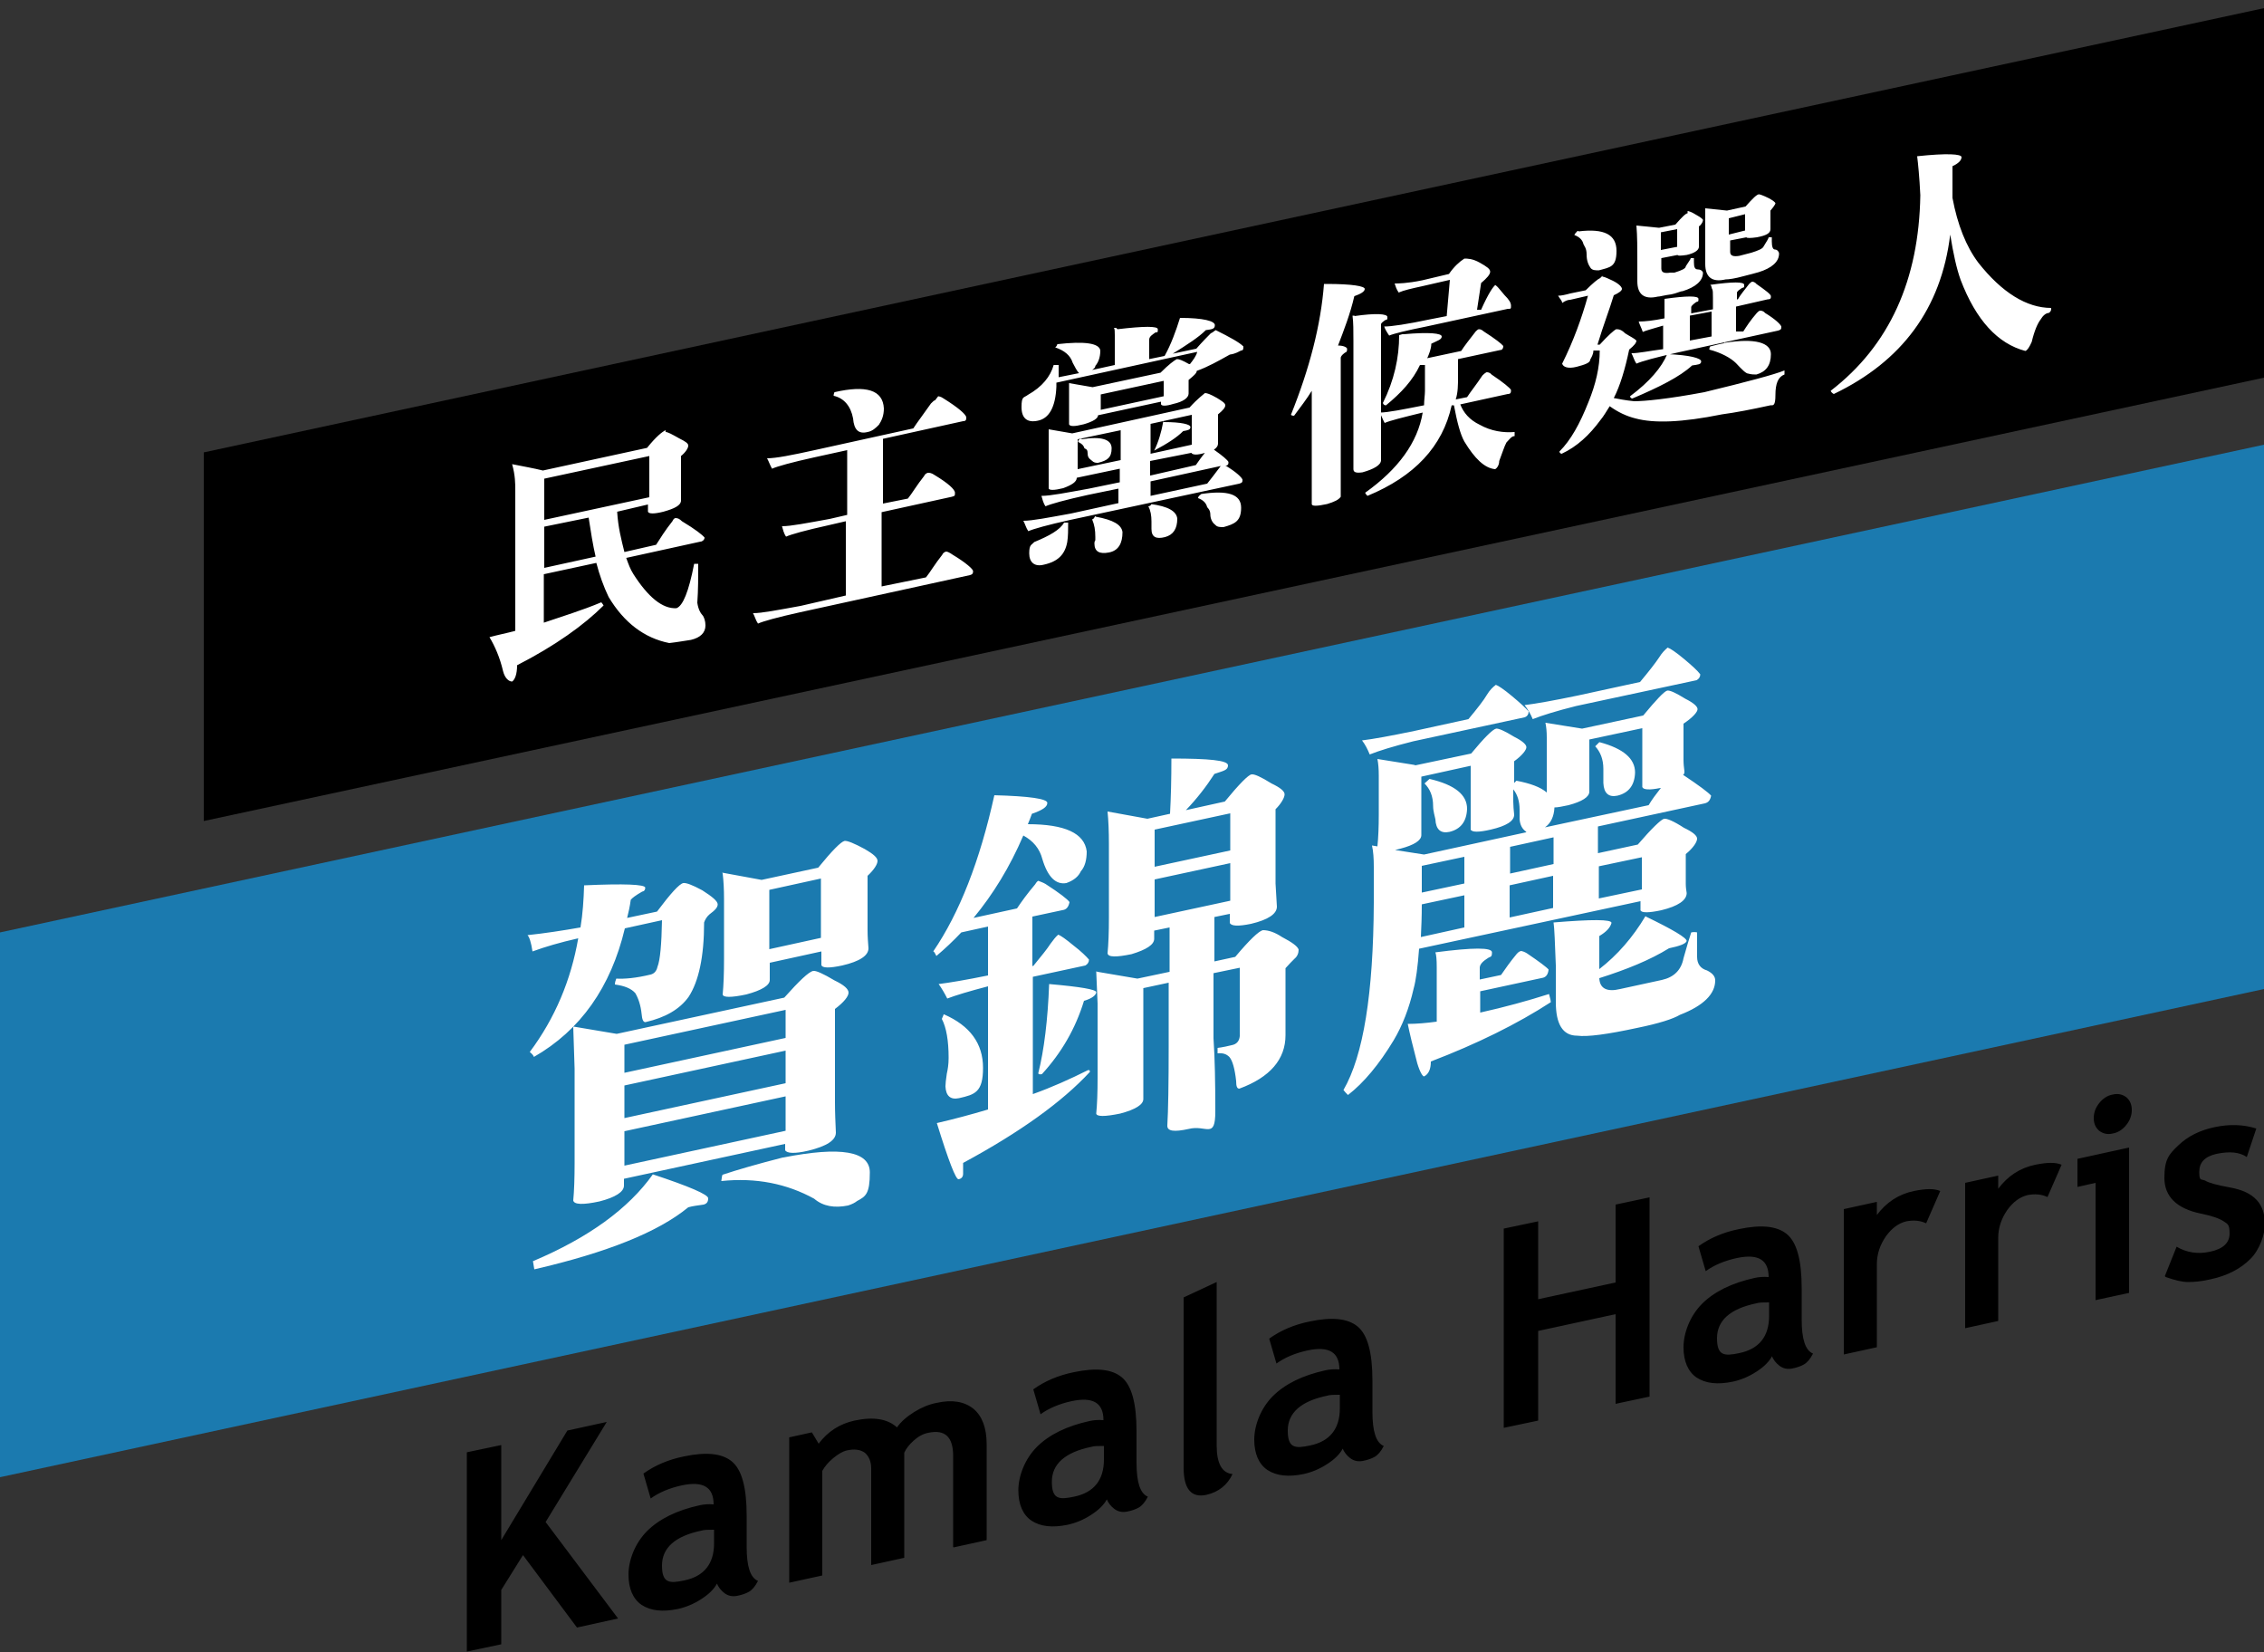
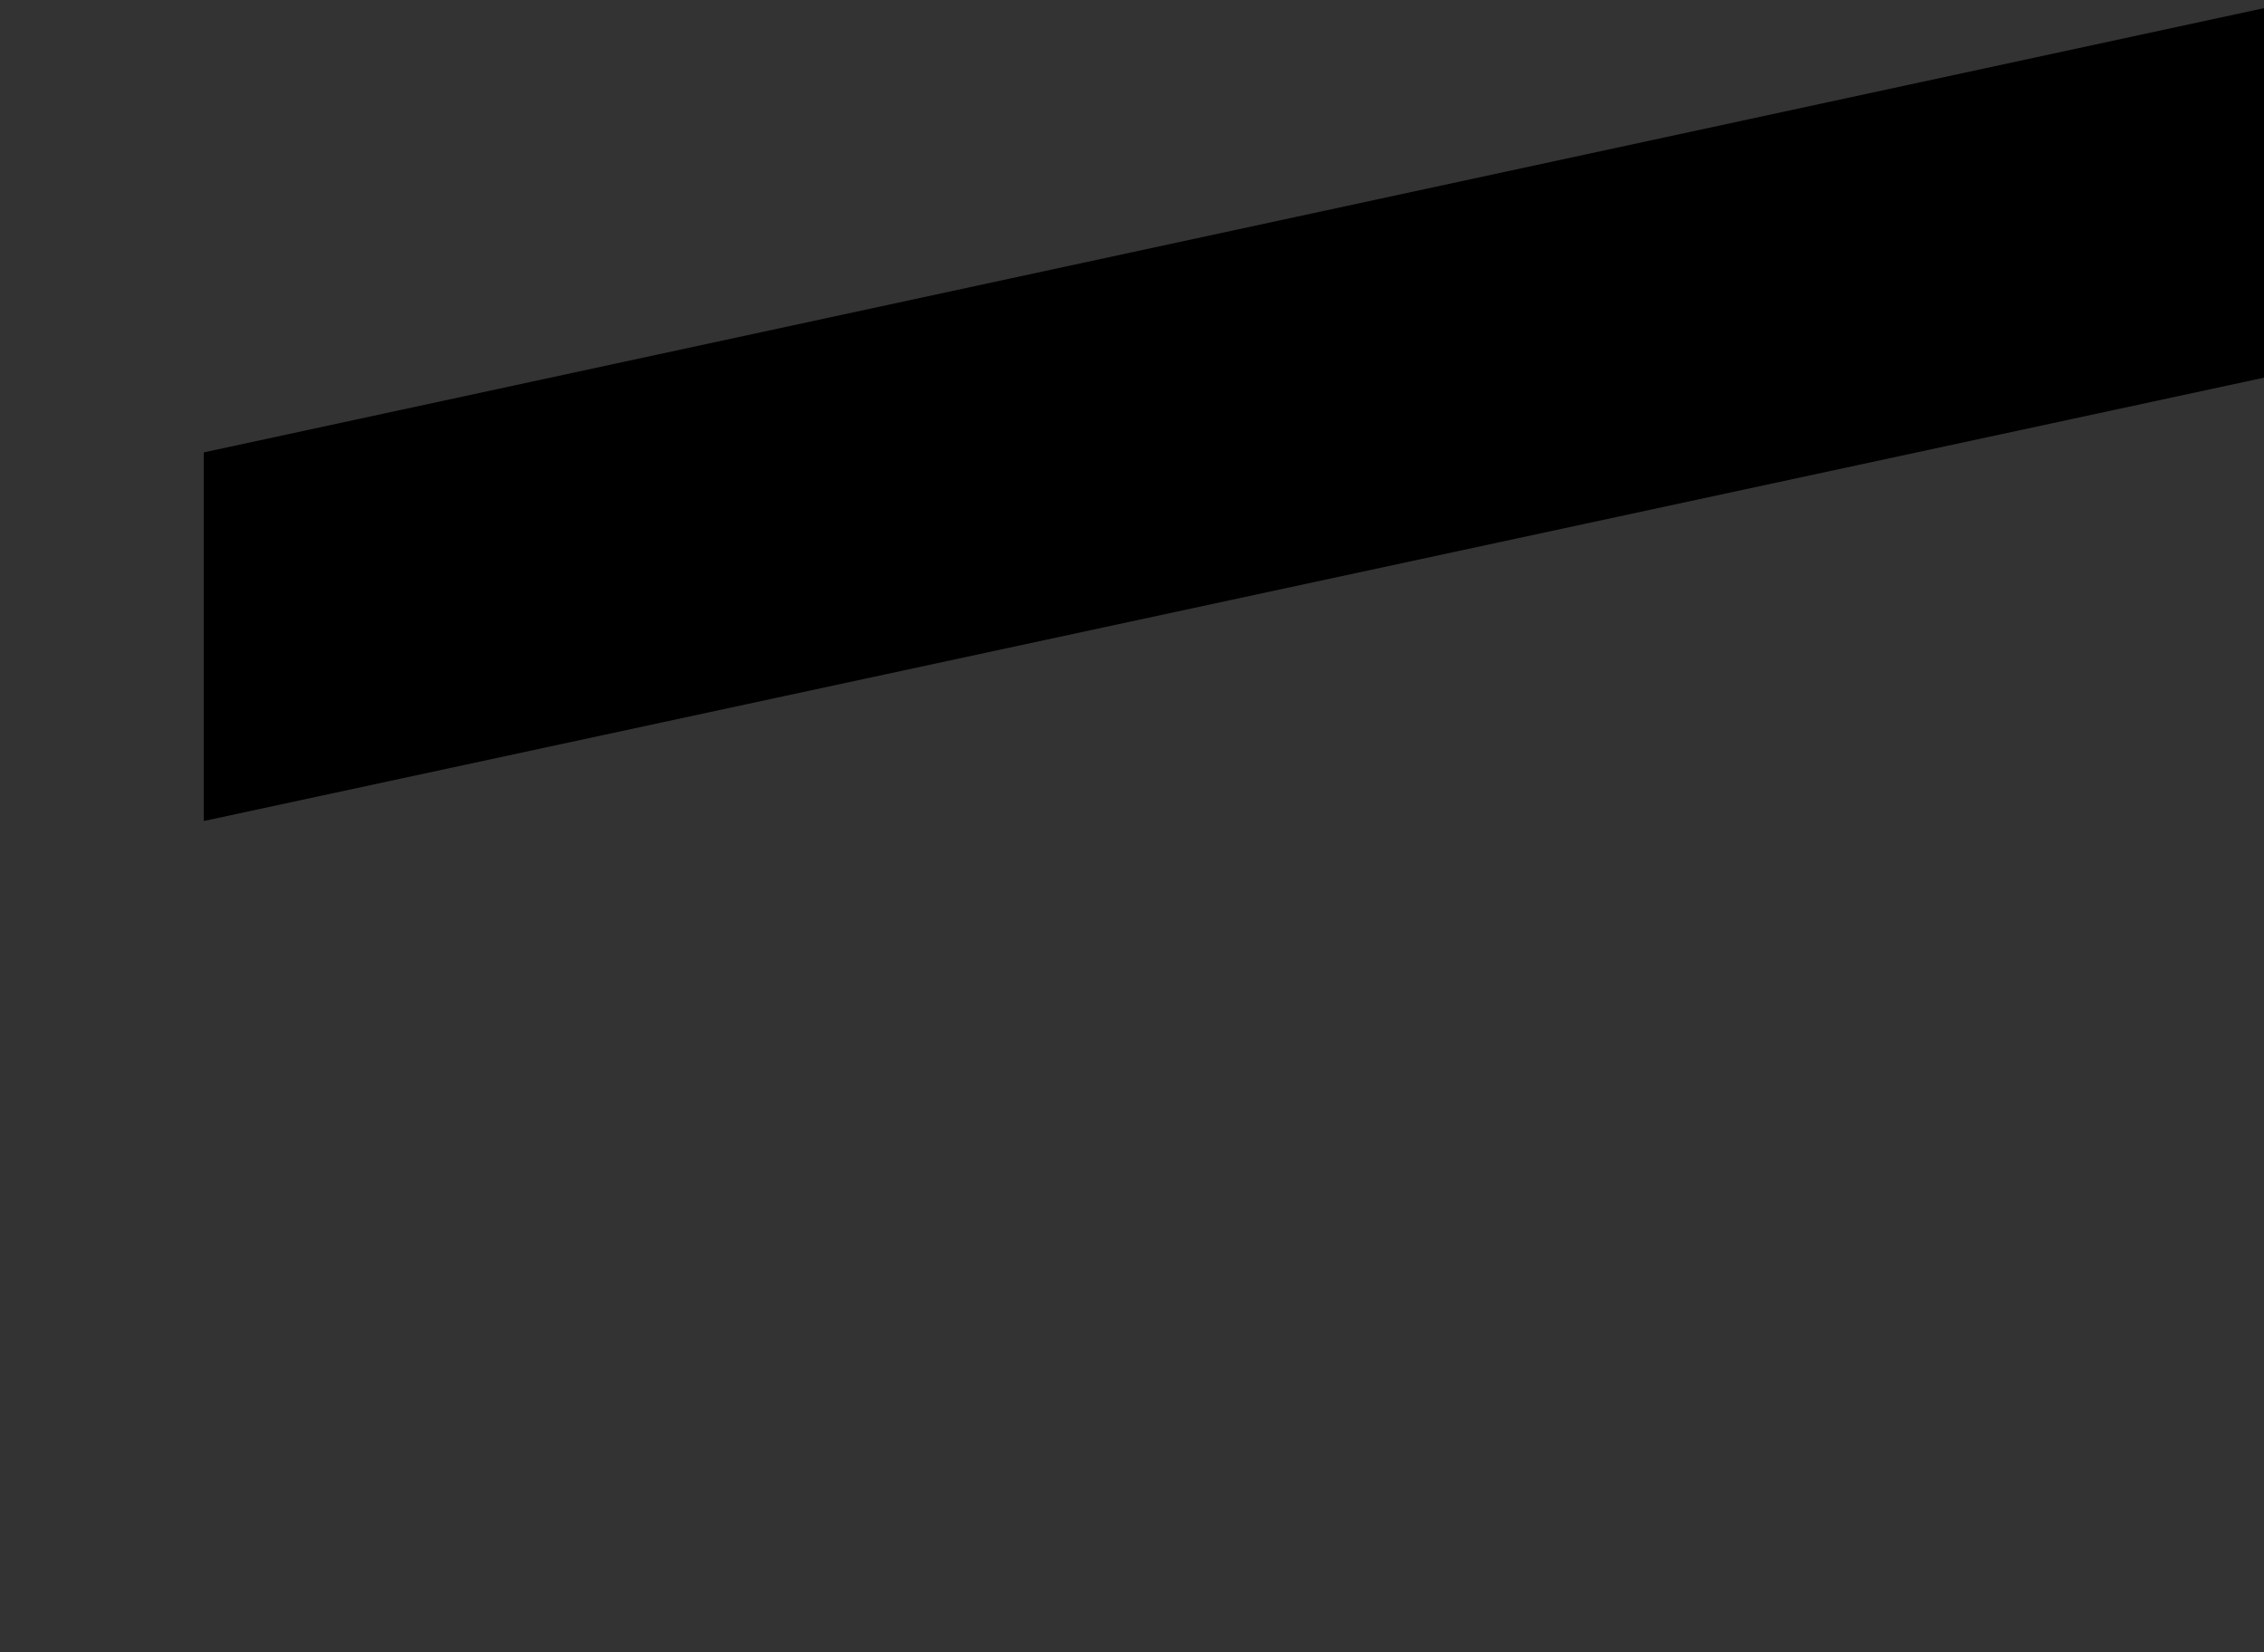
<svg xmlns="http://www.w3.org/2000/svg" id="_圖層_1" data-name="圖層 1" width="500" height="364.9" version="1.1">
  <rect width="100%" height="100%" fill="#333333" stroke="none" />
  <defs>
    <style>.cls-1,.cls-4{fill:#000;stroke-width:0}.cls-4{fill:#fff}.cls-6{display:none}</style>
  </defs>
-   <path d="M500 218.4 0 326.2V205.9L500 98.2v120.2Z" style="fill:#1b7aaf;stroke-width:0" />
  <path class="cls-1" d="M500 83.4 45 181.3V99.9L500 1.8v81.6Z" />
-   <path class="cls-4" d="M147 95.4c.5 0 1.4.5 3 1.4 1.4.7 2 1.1 2 1.6s-.5 1.4-1.6 2.3v9.8c0 1.1-1.4 1.8-3.9 2.5-2 .5-3.2.5-3.4 0v-1.6l-6.8 1.6c.2 3.4.9 6.1 1.6 8.9l7-1.6c.9-1.4 2-3.2 3.6-5.2.2-.5.5-.7.7-.7.5 0 .9.2 1.4.7 3 1.8 4.5 3 5 3.6 0 .5-.5.9-.9.9l-16.4 3.6c.5 1.4.9 2.5 1.6 3.6 3.2 5 6.4 7.7 9.5 7.5 1.4-.5 2.7-3.6 3.9-9.8h.9c0 3 0 5.7-.2 8.6.2 1.4.7 2.3 1.1 2.7s.7 1.4.7 2.3c0 1.6-1.1 2.7-3.2 3.2-1.4.2-3 .5-4.8.7-5.5-1.1-10-4.5-13.4-10.2-1.1-2.3-2-4.8-2.7-7.5l-11.6 2.5v10.7c4.1-1.4 8.4-2.7 12.7-4.5.2.2.5.7.5.7-4.3 4.3-10.7 8.9-19.1 13.2 0 2-.5 3.2-1.1 3.6-.7 0-1.6-.7-2-2.3-.7-3-1.8-5.5-3-7.5 1.8-.5 3.9-.9 5.7-1.4v-30.9c0-1.6 0-3.4-.7-5.9 2.5.5 4.8.9 6.8 1.4l23-5c2-2.5 3.4-3.6 4.1-3.9v.5Zm-26.8 10.3v9.1l23.2-5v-9.1l-23.2 5Zm11.4 17.5c-.7-3-1.1-5.7-1.6-8.9l-9.8 2v9.1l11.4-2.5v.2ZM207 87.5c.2 0 .7 0 1.4.5 3.2 2 4.8 3.4 5 4.1 0 .5 0 .9-.7.9L195 96.9v14.3l5.5-1.1c.9-1.1 2-3 3.6-5 .2-.5.7-.7.9-.7s.7 0 1.4.5c3 1.8 4.5 3.2 4.5 3.9s0 .7-.7.9l-15.5 3.4v16.4l9.8-2c.9-1.1 2-3 3.6-5 .2-.5.7-.7.9-.7s.7.2 1.4.7c3 1.8 4.5 3.2 4.5 3.6s0 .7-.7.9l-37.5 8.2c-5 1.1-8.2 2-9.3 2.5-.5-.7-.7-1.6-1.1-2.3 2 0 5.5-.7 10.5-1.6l10-2.3v-16.4l-3.9.9c-5 1.1-8.2 2-9.3 2.5-.5-.7-.7-1.6-.9-2.3 2 0 5.5-.7 10.5-1.6l3.9-.9V99.4l-7.3 1.6c-5 1.1-8.2 2-9.3 2.5-.5-.9-.7-1.6-1.1-2.3 2 0 5.5-.7 10.5-1.8l21.8-4.8c.9-1.4 2.3-3.2 3.9-5.5.5-.5.7-.7.9-.7l.7-.9h-.2Zm-22.7-.9c7-1.6 10.7-.5 10.9 3.6 0 1.6-.5 2.7-1.1 3.6-.7.7-1.4 1.4-2.5 1.6-2 .5-3-.5-3.2-3-.5-2.7-2-4.5-4.3-5 0-.5.2-.7.2-.9Zm62.5-13.9c5.9-.7 8.9-.7 8.9 0s0 .7-.5.7c-.7.5-1.4.9-1.4 1.6v4.3l3.4-.7c1.4-2.5 2.5-5.5 3.4-8.4 5.2 0 7.7.7 7.7 1.6s-.7.9-2 1.1c-1.6 1.6-4.1 3.2-7.3 5.2l5.2-1.1c1.4-1.6 2.5-2.7 3.2-3.4.5-.2.7-.5 1.1-.7 3.2 1.6 5.2 2.7 6.1 3.6 0 .5 0 .9-.5.9-.5.2-1.1.7-2.5.9-2.5 1.4-4.8 2.7-7.3 3.6 0 .5-.7 1.1-1.8 2v3c0 .9-1.1 1.8-3.4 2.3-1.6.5-2.7.5-2.7 0v-.5l-13.9 3c0 .7-1.1 1.4-3.2 2-2 .5-3 .5-3.2 0v-9.1l5.2.9 15-3.2c1.8-1.8 3-2.7 3.6-3 .5 0 1.1.2 2.7 1.1h.2c.7-.9 1.4-1.8 1.6-2.7l-31.1 6.8v.9c-.2 4.5-1.6 7-4.1 7.5-2.3.5-3.6-.5-3.6-3s.5-2 1.4-2.7c3.2-1.8 5-4.1 5.7-6.6h1.1v2.7l4.5-.9c-.5-.5-.9-1.4-1.4-2.3-.5-1.6-1.8-2.7-3.9-3.4.2 0 .5-.5.5-.7 6.1-.7 9.3-.2 9.5 1.4 0 1.6-.5 2.7-1.1 3.4 0 .5-.5.7-.7.9l5-1.1V74c0-.7 0-1.4-.2-1.6h.5l.3.3Zm-15.2 22.1 5.2.9 25.9-5.7c1.8-2 3.2-3 3.4-3.2.5 0 1.1.2 2.7 1.1 1.1.7 1.8 1.1 1.8 1.6s-.5 1.1-1.6 2v6.4c0 .5-.2.9-.9 1.4 2 1.4 3 2.3 3.2 2.7 0 .5 0 .7-.7.9h.2c2.3 1.4 3.4 2.5 3.6 3 0 .5 0 .7-.7.9l-37.3 8c-5 1.1-8.2 2-9.3 2.5-.5-.7-.7-1.6-1.1-2.3 2 0 5.5-.7 10.5-1.6l10.5-2.3v-3.2l-6.8 1.4c-5 1.1-8.2 2-9.3 2.5-.5-.7-.7-1.6-.9-2.3 2 0 5.5-.7 10.5-1.6l6.8-1.4v-3l-9.5 2c0 .9-1.1 1.6-3 2.3-2 .5-3.2.5-3.2 0V94.6v.2Zm3.4 20.6h.9c0 1.6 0 3-.2 4.3-.5 2.7-2 4.3-5.2 5-2 .5-3.2-.5-3.2-2.5s.5-1.8 1.1-2.5c3.4-1.4 5.7-2.7 6.6-4.3Zm3-11.8 9.5-2V95l-9.5 2v6.6Zm.9-6.6c4.3-.7 6.6 0 6.6 2s-.9 2.7-3 3.2c-.5 0-.9 0-1.4-.5-.7-.5-.9-.9-.9-1.6s-.2-.9-.7-1.1c-.2-.7-.7-1.1-1.4-1.4 0-.2 0-.5.5-.7h.3Zm3.1 17.1c3.9.7 5.7 1.8 5.9 3.4 0 2.5-.9 4.1-3 4.5s-3.2-.2-3.2-2c0 0 0-.5.2-.7v-.7c0-1.6-.2-2.7-.7-3.9 0 0 .5-.2.5-.5l.2-.2h.1Zm15-26.6v-3.4l-13.9 3v3.4l13.9-3Zm-2.9 23.8c3.9.5 5.7 1.6 5.9 3.2 0 2.3-.9 3.6-2.7 4.1-2 .5-3 0-3-1.8v-1.6c0-1.4-.2-2.5-.7-3.4 0 0 .5 0 .7-.5h-.2Zm0-11.1 9.1-2v-6.6l-9.1 2v6.6Zm0 4.8 10-2.3c.5-.7 1.1-1.6 2-2.7-1.6.5-2.7.5-3 0l-9.1 1.8v3.2h.1Zm0 4.5 12.5-2.7c.7-.9 1.6-2 3-3.9l-15.5 3.4v3.2Zm2.9-16.3c3.9 0 5.9.5 5.9 1.1s-.5.7-1.6.9c-1.4 1.4-3.4 2.7-6.4 4.3.9-1.8 1.6-4.1 2-6.4h.1Zm8.2 15.9c5.9-.9 8.9 0 8.9 3s-1.4 3.6-3.9 4.3c-.7 0-1.4 0-1.8-.5-.7-.5-1.1-1.4-1.1-2.3s-.5-1.4-.7-1.6c-.2-.9-.9-1.6-2-2 0-.5.5-.7.7-.9h-.1ZM293 62.7c5.7 0 8.4.5 8.4 1.1s-.9 1.1-2.3 1.6c-.9 3.9-2.3 7.5-3.6 10.9 1.4 0 2 .5 2 .7 0 .5 0 .7-.5.9-.7.5-.9.9-.9 1.1v30.7c-.5.7-1.4 1.1-3 1.6-2.3.5-3.4.5-3.4 0v-25c-1.1 1.8-2.5 3.6-3.9 5.5-.2 0-.5 0-.7-.2 4.1-10.2 6.6-19.8 7.3-28.9h.6Zm6.1 7.1c4.8-.7 7.3-.5 7.3.2s0 .5-.5.7c-.7.5-.9.7-.9.9v30c0 1.1-1.6 2-4.1 2.7-1.4.2-2 0-2-.7V75.4c0-2.3 0-4.3-.2-5.7h.5Zm10.9 4c5.7-.5 8.4-.2 8.4.5s-.9.9-2.3 1.6c0 1.1-.5 2.3-.9 3.2l7.5-1.6c.7-1.1 1.8-2.5 3.2-4.3.2-.2.5-.5.7-.5.5 0 .7.2 1.1.5 2.5 1.6 3.9 2.7 4.3 3.2 0 .5-.2.9-.7.9l-9.3 2v3.9c0 1.8 0 3.4-.5 5l2.5-.5c.7-1.1 2-2.7 3.4-4.8.2-.2.5-.5.9-.7.2 0 .7 0 1.1.5 2.7 1.8 4.1 3 4.3 3.4 0 .5 0 .9-.7.9l-10.5 2.3c.7 1.8 2 3.4 4.3 4.5 2.5 1.4 5.2 1.8 7.7 1.6v.9c-.7 0-1.1.7-1.8 1.4-.5.9-.9 2.3-1.6 4.1 0 .9-.5 1.6-.9 1.8-2.3-.2-4.5-2.3-6.8-6.1-.9-1.6-1.6-4.3-2.3-8h-.5c-2 9.1-8.2 15.7-18.6 20 0 0-.5-.5-.5-.7 7.3-5.2 11.6-11.1 12.7-17.7-4.5 1.1-7.3 1.8-8.4 2.3-.5-.9-.7-1.6-1.1-2.3 1.8 0 5.2-.7 9.8-1.6 0-1.1.2-2.3.2-3.2v-5.7h-1.1c-1.6 3.4-4.1 6.1-7.5 8.9-.2 0-.5 0-.7-.5 2.5-5 3.6-10 3.6-15l.7-.2h.3Zm20-10.9c.5 0 1.1.9 2.3 2.3.9.9 1.4 1.6 1.4 2.3s0 .7-.7.7l-18 3.9c-4.5.9-7.3 1.6-8.2 2-.5-.7-.9-1.4-1.1-2 1.6 0 5-.5 10.2-1.6l3.6-.7.7-8-6.1 1.4c-2.3.5-4.1.9-5.2 1.4-.5-.7-.7-1.4-.9-2 .7 0 2.7 0 6.1-.7l5.9-1.4c1.1-1.6 2.3-2.7 3.4-3.4.7 0 1.8 0 3.4.9s2.3 1.4 2.3 2-.7 1.4-2 2.5l-.9 5.9h.9c1.6-3.6 2.7-5.2 3.2-5.5h-.3Zm23.9-1.8c.5 0 1.4.5 2.3.9 1.4.7 2 1.4 2 1.8s-.7.9-1.8 1.4c-.9 3-2.3 6.6-3.6 10.9h.5c1.8-2 3.2-3.2 3.6-3.4.5 0 1.1 0 2 .9 1.1.7 2 1.1 2.5 1.6 0 .5-.5 1.1-1.6 2-.9 4.3-2 8-3.4 10.7 1.1.2 2.5.5 4.5.7 2.3 0 7.5-.5 15.5-2 9.5-2.3 15.5-3.9 17.7-4.8v.9c-1.4.5-2 2-2 4.5s-.5 2.3-1.1 2.3c-4.1.9-7.7 1.6-10.7 2-8.9 1.8-15 2-19.1.9-2-.5-3.9-1.4-5.7-2.7-.7 1.1-1.4 2.3-2 3-2.5 3.4-5.2 5.9-8.6 7.5-.2 0-.5-.2-.5-.5 2.5-2.5 4.5-6.1 6.4-10.9 1.6-3.9 2.5-7.7 2.5-11.4h-1.4c0 .9-.5 1.6-.7 2 0 .7-1.1 1.1-3 1.6-2 .5-3 0-3.2-.7 2.5-5 4.3-10 5.7-15l-3.9.9c-.5 0-1.1.2-1.8.7 0-.5-.5-.9-.9-1.6.7 0 1.6-.2 2.7-.5l3.4-.7c1.6-1.6 2.7-2.5 3.2-2.7l.5-.5v.2Zm-5.3-10c5.7-.7 8.4.7 8.4 4.3s-1.4 3.6-3.9 4.3c-.7 0-1.4 0-1.8-.5-.5-.7-.9-1.6-.9-3s-.5-1.8-.7-2.3c-.2-.9-.9-1.6-2-2 0-.2.5-.7.7-.9h.2Zm19.6 27.1c5 .2 7.5.9 7.5 1.6s-.7.7-2 .9c-2.7 2.5-7.3 4.8-13.2 7.3-.2 0-.5-.2-.5-.5 4.3-3.2 7-6.4 8.2-9.3Zm9.5-15.3c5-.7 7.5-.7 7.5 0s0 .5-.5.7c-.7.5-1.1.7-1.1 1.1v1.4h.2c.5-.9 1.4-2 2.5-3.4.2-.2.5-.5.7-.5 0 0 .5 0 .9.5 2 1.4 3.2 2.3 3.2 2.7s0 .7-.7.7l-7 1.6v5.5h1.6c.7-1.1 1.6-2.5 3-4.1.2-.2.5-.5.7-.5s.7 0 1.1.5c2.3 1.4 3.4 2.5 3.6 3 0 .5 0 .7-.7.9l-22 4.8c-5 1.1-8.2 2-9.3 2.5-.5-.7-.7-1.6-1.1-2.3 1.6 0 3.9-.5 7-.9v-5.2c-2.3.7-3.9 1.1-4.5 1.4-.2-.7-.7-1.6-.9-2.3 1.4 0 3.2-.2 5.7-.7V66c5-.7 7.5-.7 7.5 0s0 .5-.5.7c-.7.5-1.1.9-1.1 1.1v1.4l4.8-.9v-2.5c0-1.1 0-1.8-.2-2l-.2-.7-.2-.2Zm-5-16.3c.2 0 .9.2 2 .9.9.5 1.4.9 1.4 1.1s-.2.9-.9 1.4v4.5c0 .7-.9 1.4-2.7 1.8-1.4.2-2 .2-2 0l-3.6.7v2.3c0 .9.7 1.1 2 .9h.9c1.6-.5 2.5-.9 2.5-1.4.7-1.1 1.1-1.6 1.1-1.8h.7v.9c0 1.1.2 1.6.9 1.6s1.1.5 1.1.7c0 1.8-1.6 3.2-4.5 4.1-.5 0-1.4.5-2.5.7-1.6.2-2.5.5-3 .5-3 .7-4.5-.5-4.5-3.4V58c0-3.2 0-5.9-.2-8.2l5 .5 3.6-.7c1.4-1.6 2.3-2.5 2.7-2.5v-.5Zm-5.9 4.7v3.9l3.6-.7v-3.9l-3.6.7ZM378 68.8l-4.8.9v5.5l4.8-.9v-5.5Zm10.4-25.9c.2 0 .9.2 2.3.9.9.5 1.4.9 1.4 1.1s-.5.9-1.1 1.6v4.1c0 .9-.9 1.4-3 1.8-1.4.2-2.3.2-2.3 0l-3.6.7v2.5c0 .9.7 1.1 2 .9l2.7-.7c1.6-.5 2.5-.9 2.7-1.4.7-1.1 1.1-1.8 1.1-2h.7v.9c0 1.1.2 1.8.7 1.8s.9.5.9.9c0 1.8-1.6 3.2-4.5 4.1-.7.2-1.8.5-3.4.9-1.8.5-3.2.7-3.9.7-3 .7-4.5-.5-4.5-3.4V46l4.8.5 4.1-.9c1.6-1.8 2.5-2.7 3-2.7h-.1Zm-7.5 32.8c6.8-1.1 10.2 0 10.2 2.5s-1.1 3.9-3.2 4.5c-.5 0-1.1 0-1.8-.2-.5 0-1.4-.9-2.7-2.3-1.1-1.1-3.2-2.3-5.9-3 0 0 0-.5.2-.7.9-.2 1.8-.5 3-.7l.2-.2Zm.9-27.5v3.6l3.6-.9v-3.6l-3.6.9Zm41.6-13.7c6.6-.7 9.8-.5 9.8.2s-.7 1.4-2 2v7c1.1 5.9 3 10.7 5.7 14.3 5.2 6.6 10.7 10 16.1 10 0 .5 0 .7-.5 1.1-.7 0-1.4.7-1.8 1.4-.7.9-1.4 2.5-2 5-.5 1.1-.9 1.8-1.4 2-6.1-1.6-10.9-6.8-14.3-15.7-.9-2.5-1.6-5.7-2.3-10-2 16.4-10.7 28-25.7 35.2 0 0-.5-.2-.7-.7 13-10 19.5-24.5 19.8-43.2-.2-4.1-.5-7-.7-8.6v-.2.2ZM129.1 195.5c8.8-.4 13.3-.2 13.4.5 0 .5-.2.8-.7.9-1.4.8-2.2 1.4-2.5 1.8-.2 1.5-.5 2.8-.8 4l6.6-1.4c3-4 4.9-6.1 5.8-6.3.6-.1 2 .4 4.2 1.6 2.2 1.4 3.4 2.4 3.4 3.1s-.6 1.3-1.8 2.2c-.6.5-1 1.2-1.2 1.8 0 7.6-1.2 13-3.4 16.4-2 2.8-5.2 4.6-9.5 5.6-.5.1-.8-.5-.9-1.8-.2-1.9-.7-3.4-1.4-4.6-.9-1-2.3-1.6-4.5-1.9 0-.4.1-.8.3-1.3 1.8.1 4.3-.1 7.6-.9.8-.2 1.3-.8 1.5-1.7.6-1.5.9-5 1-10.3L138 205c-3.1 13-9.8 22.5-20.1 28.4 0-.2-.3-.6-.9-1.1 5.6-7.5 9.1-15.9 10.7-25.1-4 .9-7.4 1.9-10.1 2.9-.3-2-.7-3.2-1.1-3.6 3.8-.4 7.7-1 11.7-1.7.5-3 .7-6.1.8-9.3Zm15 63.8c8.2 2.7 12.3 4.5 12.3 5.3s-.3 1.2-1 1.4c-1.3.2-2.4.3-3.4.6-6.7 5.5-18 10-34 13.7-.1-.5-.2-1.1-.3-1.8 12.3-5.2 21.1-11.6 26.5-19.2Zm-17.4-32.6 9.5 1.6 37-8c3.3-3.7 5.4-5.7 6.4-5.9.6-.1 2.2.6 4.7 2.1 2.1 1 3.1 1.9 3.1 2.7s-1 2.1-3 3.6v20.7c0 2.2.1 4.3.2 6.6 0 1.7-2 3-6.1 4-3 .7-4.7.6-5.1-.1v-1.4l-35.6 7.7v1.5c0 1.4-1.9 2.6-5.4 3.5-3.7.8-5.6.7-5.8-.2.2-2.1.3-4.9.3-8.4V236c-.1-3.6-.2-6.7-.3-9.2Zm11.2 10.2 35.6-7.7V223l-35.6 7.7v6.2Zm0 10 35.6-7.7V232l-35.6 7.7v7.2Zm0 10.5 35.6-7.7v-7.6l-35.6 7.7v7.6Zm35.1-1.8c12.7-2.5 19.1-1.4 19.1 3.3s-.9 5.3-2.8 6.3c-.5.4-1.1.7-2 1-3 .6-5.5.2-7.5-1.5-6-3.3-12.8-4.7-20.5-3.9.1-.9.2-1.4.3-1.4 3.3-1.1 7.8-2.4 13.3-3.8Zm-13.5-62.9 8.7 1.6 12.5-2.7c3.1-3.8 5-5.7 5.8-5.9.6-.1 2.1.5 4.5 1.8 1.9 1.1 2.8 1.9 2.8 2.6s-.7 1.9-2.2 3.3v12.1c0 1.3.1 2.6.2 3.9 0 1.6-1.9 2.9-5.8 3.8-2.8.6-4.4.6-4.6-.1v-3l-11.4 2.5v3.8c0 1.2-1.8 2.3-5.2 3.2-3.3.7-5.1.7-5.2 0 .2-2 .3-4.7.3-7.9v-13.1c0-2.2-.1-4.1-.3-5.7Zm10.4 16.9 11.4-2.5V194l-11.4 2.5v13.1ZM219.4 175.6c8 .2 11.9.8 11.9 1.7s-1.1 1.6-3.4 2.4c-.3.8-.6 1.6-.9 2.3 8.2 0 12.5 2 13 6 0 1.9-.4 3.4-1.3 4.4-.5 1.1-1.5 2-3.2 2.6-2.3.4-4.1-1.3-5.3-5.3-.6-2.3-2-4-4.2-5.2-3 7-6.7 13-11 18.2l9.6-2.1c1-1.5 2.3-3.3 4-5.3.3-.5.5-.7.7-.8.5.2 1.1.4 1.6.7 3.1 2 4.9 3.4 5.3 4-.2 1-.6 1.5-1.2 1.7l-7 1.5v10.9h.2c1.8-2.2 3.1-3.8 3.8-4.9.6-.8 1.1-1.5 1.7-2 .6.2 1.7 1 3.4 2.4 1.7 1.3 2.8 2.4 3.4 3.1 0 .6-.3 1-.8 1.3l-11.6 2.5v25.9c4.2-1.5 8.2-3.3 12.2-5.3.3 0 .4 0 .4.4-6.1 6.6-15.4 13.3-28 20.1v2.4c0 .7-.4 1.1-1 1.2-.6.1-2.2-4-4.8-12.4 3.9-.9 7.6-1.9 11.3-3v-27.2c-4.2 1.1-7.2 2-9 2.7-.6-1.2-1.2-2.2-1.9-3.2 2.4-.3 6-.9 10.9-1.9v-10.8l-5.9 1.3c-1.8 1.9-3.6 3.6-5.5 5.2-.3-.6-.5-1-.7-1 5.8-8.5 10.3-20 13.5-34.5ZM208.5 224c5.7 2.5 8.6 6.4 8.6 11.8s-1.8 5.9-5.3 6.7c-1.9.4-2.9-.5-3-2.6 0-.5.1-1.5.3-2.8.2-.9.4-2 .4-3.5 0-3.8-.5-6.7-1.5-8.6.1-.3.3-.6.4-1Zm23.2-6.7c6.9.6 10.4 1.2 10.4 1.8s-.9 1.4-2.7 1.9c-1.9 6.2-5 11.5-9.3 16.2-.5.1-.8 0-.8-.2 1.3-5.2 2.1-11.8 2.4-19.7Zm10.7-2.7 8.8 1.5 7.1-1.5v-9.8l-3.4.7v1.8c0 1.3-1.7 2.4-5 3.4-3.4.7-5.2.7-5.3-.2.2-2 .3-4.6.3-7.9v-16.2c0-2.8-.1-5.2-.3-7.2l8.8 1.6 5-1.1c.2-3.7.3-7.7.3-12.2 8.3 0 12.5.4 12.5 1.5s-1 1.2-3 1.9c-1.8 2.8-3.9 5.5-6.3 8l8.6-1.9c3.2-3.9 5.2-5.9 5.9-6 .6-.1 2 .5 4.4 2 1.9.9 2.9 1.7 2.9 2.4s-.7 2-2 3.3v16.4l.3 5.1c0 1.6-1.9 2.9-5.7 3.8-2.9.6-4.4.5-4.7-.2v-2l-3.4.7v9.8l4.6-1c3.1-3.7 5.2-5.7 6.1-5.9 1.3 0 2.7.5 4.2 1.5 2.3 1.2 3.5 2.1 3.7 2.8 0 .8-.3 1.5-.9 2-.6.6-1.3 1.3-2 2.1v14.8c0 5.3-3.4 9.3-10.2 11.8-.5 0-.7-.5-.7-1.7-.3-2.7-.8-4.5-1.5-5.3-.7-.7-1.5-.9-2.6-.8v-1.2s1.1-.1 3.1-.6c1.1-.2 1.7-.9 1.8-2v-15.1l-5.8 1.2v14.4c.3 4.4.4 9.8.4 16.1s-2 2.9-5.9 3.9c-3.2.7-4.7.5-4.7-.7.2-3.4.3-9.3.3-17.7V217l-5.6 1.2v24.5c0 1.2-1.7 2.3-5.1 3.2-3.4.7-5.2.7-5.3 0 .2-2 .3-4.6.3-7.9v-16.4c-.1-2.8-.2-5.2-.3-7.1Zm12.6-23.2 16.7-3.6v-8.2l-16.7 3.6v8.2Zm0 11.1 16.7-3.6v-8.3l-16.7 3.6v8.3ZM312.6 169l12.3-2.6c2.9-3.5 4.7-5.3 5.5-5.5.5-.1 1.9.5 4 1.8 1.8.9 2.7 1.7 2.7 2.3s-.9 1.8-2.7 3.1v4.8l.5-.5c3.1.6 5.3 1.4 6.7 2.6v-12.2c0-1.2-.1-2.3-.3-3.2l8.1 1.3 13.5-2.9c2.9-3.5 4.6-5.3 5.3-5.5.6-.1 1.9.5 4 1.8 1.8.9 2.7 1.7 2.7 2.3s-1 1.8-3.1 3.2v8.1c0 .8.1 1.6.2 2.4 0 .4 0 .6-.3.8 3.6 2.4 5.6 3.9 6.2 4.6-.2 1-.6 1.5-1.4 1.7l-23.6 5.1v5.9l8.8-1.9c3.1-3.6 5.1-5.5 5.8-5.7.6-.1 2.1.5 4.4 2 1.9.9 2.9 1.7 2.9 2.4s-.8 2-2.5 3.4v6.6c0 .7.1 1.4.2 2 0 1.6-1.9 2.9-5.6 3.8-2.8.6-4.4.6-4.6 0v-2l-48.9 10.5c-.3 4.1-.7 7-1.2 8.8-1 4.4-2.5 8.2-4.4 11.4-3.2 5.3-6.6 9.4-10.1 12.1-.4-.4-.7-.7-1-1.1 4.4-7.6 6.6-21.3 6.7-41.3v-8c0-1.8-.1-3.4-.4-4.7l1.2.2c.2-1.9.3-4.3.3-7.1v-8.5c0-1.5-.1-2.7-.3-3.7l8.1 1.3Zm17.7-17.8c.6.2 1.8 1 3.6 2.5s3 2.6 3.7 3.4c0 .6-.3 1.1-.9 1.3l-24.6 5.3c-4.4 1.1-7.6 2.1-9.6 2.9-.5-1.2-1-2.2-1.7-3.1 2.5-.3 6.3-1 11.6-2.1l11.9-2.6c2-2.4 3.4-4.2 4.1-5.4.6-1 1.3-1.7 2-2.2Zm6.8 32.5c-.9-.6-1.4-1.5-1.5-2.8v-2.1c0-1.9-.5-3.4-1.4-4.5v2.7c0 .9.1 1.9.2 2.9 0 1.4-1.7 2.5-5.2 3.3-2.6.6-4.1.6-4.4 0v-14.1l-10.9 2.4v12.9c0 1.2-1.6 2.2-4.6 3l-1.2.3 6.4 1 22.5-4.9Zm-1.3 26.3c.4 0 .9.2 1.4.5 2.8 1.9 4.4 3.1 4.8 3.6-.1 1-.5 1.6-1.2 1.8l-13.9 3v4.7c5.4-1.2 10.5-2.6 15.2-4.1.3 1 .4 1.6.4 1.8-7.4 4.8-16.3 9.2-26.5 13.1 0 1.7-.5 2.8-1.5 3.3-.3 0-.9-.9-1.5-2.9-1-3.8-1.7-6.7-2.1-8.7 2 0 4.2-.2 6.4-.5v-12c0-1.7-.1-2.8-.3-3.3 8.4-1.1 12.5-1.1 12.5 0s-.3.9-.8 1.2c-1.1.7-1.8 1.3-1.9 2.1v2.7l4.7-1c.9-1.3 2-2.9 3.5-4.7.3-.3.5-.5.7-.5Zm-21.9-3.1 9.5-2.1v-7.1l-9.4 2c0 2.7-.1 5.1-.2 7.2Zm9.5-11.8v-5.9l-9.4 2v5.9l9.4-2Zm-7.7-23.1c5.6 1.3 8.3 3.5 8.3 6.6-.1 2.8-1.4 4.5-3.9 5.1-1.9.4-3-.5-3.1-2.8-.1-.4-.2-.8-.3-1.3-.1-.5-.2-1-.2-1.6 0-2.2-.7-3.8-1.9-5 .3-.3.7-.6 1-.9Zm27.4 18.8v-5.9l-9.6 2.1v5.9l9.6-2.1Zm-9.7 4.7v7.1l9.6-2.1v-7.1l-9.6 2.1Zm34.9-52.5c.6.2 1.8 1 3.6 2.5s3 2.6 3.6 3.4c0 .6-.3 1-.8 1.3l-26.6 5.7c-4.4 1.1-7.6 2.1-9.6 2.9-.5-1.2-1.1-2.2-1.8-3.1 2.5-.3 6.4-1 11.7-2.1l13.8-3c2-2.4 3.4-4.2 4.2-5.4.6-1 1.3-1.7 1.9-2.2Zm-1.6 31c-2.4.5-3.8.4-4-.2v-13l-11.7 2.5v11.5c0 1.2-1.6 2.2-4.6 3-1.4.3-2.4.5-3.1.5-.1 2-.8 3.5-2.1 4.4l22.9-4.9c.7-1.2 1.6-2.4 2.7-3.8Zm-3.2 28.4c6 2.9 9 4.7 9 5.4-.2.6-1.5 1.1-3.9 1.6-4.2 2.6-9.4 4.7-15.4 6.6.1 2.3 1.7 3.1 4.6 2.4l9.2-2c2.7-.6 4.3-2.2 4.8-4.8.7-2.5 1.3-4.5 1.7-5.7.5-.1.9-.1 1.3 0v5.4c0 1.6.8 2.6 2.2 3 1.2.6 1.8 1.3 1.8 2.2 0 3-2.6 5.6-7.8 7.6-1.5.9-4.6 1.9-9.5 2.9-6.5 1.4-10.9 2-13.2 1.7-3.2 0-4.7-2.6-4.7-7.4v-8.1c-.2-5-.3-8.2-.5-9.5 8.5-.7 12.8-.7 12.8.1-.3 1.1-1.2 2-2.7 2.9v7.3c4-3.1 7.4-7 10.2-11.7Zm-10.2-38.5c5.2 1.4 7.8 3.6 7.8 6.7-.1 2.8-1.4 4.5-3.9 5.1-1.9.4-3-.5-3.1-2.8v-3.1c0-2.2-.7-3.8-1.8-5l.9-.9Zm-.2 27.4v7.1l9.5-2v-7.1l-9.5 2Z" />
-   <path class="cls-1" d="m127.5 359.5-12-16.1-4.8 7.7v12l-7.6 1.6v-44l7.6-1.6v21l14.6-24.2 8.7-1.9-13.5 22.1 16 21.3-9.1 2ZM158.4 349.6c-.7 1.3-1.8 2.4-3.5 3.5s-3.4 1.8-5.2 2.2c-3.4.7-6 .4-8-.9-1.9-1.3-2.9-3.6-2.9-6.7s1.4-6.9 4.1-9.6c2.7-2.7 6.6-4.6 11.6-5.7.9-.2 1.9-.3 3.1-.2 0-3.8-2.3-5.2-7-4.2-2.8.6-5.1 1.6-6.9 2.9l-1.6-5.5c2.5-1.8 5.5-3.1 9-3.8 4.8-1 8.3-.7 10.5 1.1s3.3 5.7 3.3 12v6.9c0 4.3.8 6.8 2.5 7.5-.6 1.2-1.3 2-2 2.4-.7.4-1.6.7-2.6.9-1.1.2-2 0-2.8-.6s-1.4-1.4-1.7-2.2Zm-.7-11.8c-1.3 0-2.2 0-2.8.2-5.8 1.2-8.7 3.8-8.7 7.7s1.6 4 4.9 3.3c4.4-.9 6.6-3.7 6.6-8.2v-3ZM210.5 341.6v-20.1c0-4.2-1.8-5.9-5.5-5.1-1.1.2-2.2.8-3.2 1.7s-1.7 1.8-2.1 2.7V344l-7.3 1.6v-21.3c0-1.6-.5-2.7-1.4-3.5-1-.7-2.3-.9-4-.5-.9.2-1.9.8-3 1.7-1.1.9-1.9 1.9-2.4 2.8v23.1l-7.3 1.6v-32.1l5-1.1 1.5 2.5c2-2.7 4.7-4.4 7.9-5.1 4.2-.9 7.3-.4 9.4 1.5.9-1.3 2.2-2.4 3.8-3.4 1.6-1 3.3-1.7 4.9-2 3.5-.8 6.2-.3 8.2 1.3 1.9 1.6 2.9 4.2 2.9 7.8v21.2l-7.3 1.6ZM244.5 331c-.7 1.3-1.8 2.4-3.5 3.5s-3.4 1.8-5.2 2.2c-3.4.7-6 .4-8-.9-1.9-1.3-2.9-3.6-2.9-6.7s1.4-6.9 4.1-9.6c2.7-2.7 6.6-4.6 11.6-5.7.9-.2 1.9-.3 3.1-.2 0-3.8-2.3-5.2-7-4.2-2.8.6-5.1 1.6-6.9 2.9l-1.6-5.5c2.5-1.8 5.5-3.1 9-3.8 4.8-1 8.3-.7 10.5 1.1 2.2 1.8 3.3 5.7 3.3 12v6.9c0 4.3.8 6.8 2.5 7.5-.6 1.2-1.3 2-2 2.4s-1.6.7-2.6.9c-1.1.2-2 0-2.8-.6-.8-.6-1.4-1.4-1.7-2.2Zm-.7-11.7c-1.3 0-2.2 0-2.8.2-5.8 1.2-8.7 3.8-8.7 7.7s1.6 4 4.9 3.3c4.4-.9 6.6-3.7 6.6-8.2v-3ZM261.4 286.5l7.3-3.4v36.1c0 4 1.2 6.1 3.5 6.3-1.1 2.4-3.1 4-5.8 4.6-3.3.7-5-1.3-5-6v-37.6ZM296.6 319.8c-.7 1.3-1.8 2.4-3.5 3.5s-3.4 1.8-5.2 2.2c-3.4.7-6 .4-8-.9-1.9-1.3-2.9-3.6-2.9-6.7s1.4-6.9 4.1-9.6c2.7-2.7 6.6-4.6 11.6-5.7.9-.2 1.9-.3 3.1-.2 0-3.8-2.3-5.2-7-4.2-2.8.6-5.1 1.6-6.9 2.9l-1.6-5.5c2.5-1.8 5.5-3.1 9-3.8 4.8-1 8.3-.7 10.5 1.1 2.2 1.8 3.3 5.7 3.3 12v6.9c0 4.3.8 6.8 2.5 7.5-.6 1.2-1.3 2-2 2.4s-1.6.7-2.6.9c-1.1.2-2 0-2.8-.6-.8-.6-1.4-1.4-1.7-2.2Zm-.7-11.8c-1.3 0-2.2 0-2.8.2-5.8 1.2-8.7 3.8-8.7 7.7s1.6 4 4.9 3.3c4.4-.9 6.6-3.7 6.6-8.2v-3ZM356.8 310v-19.8l-17.1 3.7v19.8l-7.6 1.6v-44l7.6-1.6v17.2l17.1-3.7V266l7.5-1.6v44l-7.5 1.6ZM391.4 299.4c-.7 1.3-1.8 2.4-3.5 3.5s-3.4 1.8-5.2 2.2c-3.4.7-6 .4-8-.9-1.9-1.3-2.9-3.6-2.9-6.7s1.4-6.9 4.1-9.6c2.7-2.7 6.6-4.6 11.6-5.7.9-.2 1.9-.3 3.1-.2 0-3.8-2.3-5.2-7-4.2-2.8.6-5.1 1.6-6.9 2.9l-1.6-5.5c2.5-1.8 5.5-3.1 9-3.8 4.8-1 8.3-.7 10.5 1.1 2.2 1.8 3.3 5.7 3.3 12v6.9c0 4.3.8 6.8 2.5 7.5-.6 1.2-1.3 2-2 2.4-.7.4-1.6.7-2.6.9-1.1.2-2 0-2.8-.6s-1.4-1.4-1.7-2.2Zm-.7-11.8c-1.3 0-2.2 0-2.8.2-5.8 1.2-8.7 3.8-8.7 7.7s1.6 4 4.9 3.3c4.4-.9 6.6-3.7 6.6-8.2v-3ZM425.3 270.1c-1.3-.6-2.7-.7-4.3-.4-1.7.4-3.2 1.5-4.5 3.3-1.3 1.9-2 3.9-2 6.2v18.3l-7.3 1.6V267l7.3-1.6v2.9c2.1-2.8 4.8-4.6 8.2-5.3 2.5-.5 4.4-.6 5.8 0l-3.1 7.1ZM452.1 264.3c-1.3-.6-2.7-.7-4.3-.4-1.7.4-3.2 1.5-4.5 3.3-1.3 1.9-2 3.9-2 6.2v18.3l-7.3 1.6v-32.1l7.3-1.6v2.9c2.1-2.8 4.8-4.6 8.2-5.3 2.5-.5 4.4-.6 5.8 0l-3.1 7.1ZM462.8 287.2v-26l-4 .9v-6.2l11.4-2.5v32.1l-7.4 1.6Zm3.8-45.5c1.2-.3 2.2 0 3 .6.8.7 1.2 1.6 1.2 2.8s-.4 2.3-1.2 3.3c-.8 1-1.8 1.7-3 1.9-1.2.3-2.2 0-3-.6-.8-.7-1.2-1.6-1.2-2.8s.4-2.3 1.2-3.3c.8-1 1.8-1.7 3-1.9ZM478.1 281.8l2.6-6.5c2.2 1.3 4.7 1.7 7.4 1.1 2.9-.6 4.3-2 4.3-4s-.4-2.1-1.3-2.7c-.9-.6-2.5-1.2-5-1.7-5.4-1.1-8.1-3.8-8.1-7.9s1-5.2 3.1-7.2 4.7-3.3 8-4c3.3-.7 6.3-.6 9.2.3l-2.1 6.3c-1.6-1.1-3.8-1.3-6.7-.7-2.6.6-3.8 1.9-3.8 4s.4 1.5 1.3 1.9c.8.5 2.6 1 5.4 1.5 2.8.5 4.7 1.4 6 2.8 1.2 1.3 1.8 3.1 1.8 5.3s-1.1 5.6-3.2 7.7c-2.2 2.2-5.1 3.7-8.8 4.5-2.1.5-3.8.6-5 .6-1.3 0-2.9-.4-4.9-1.1Z" />
</svg>